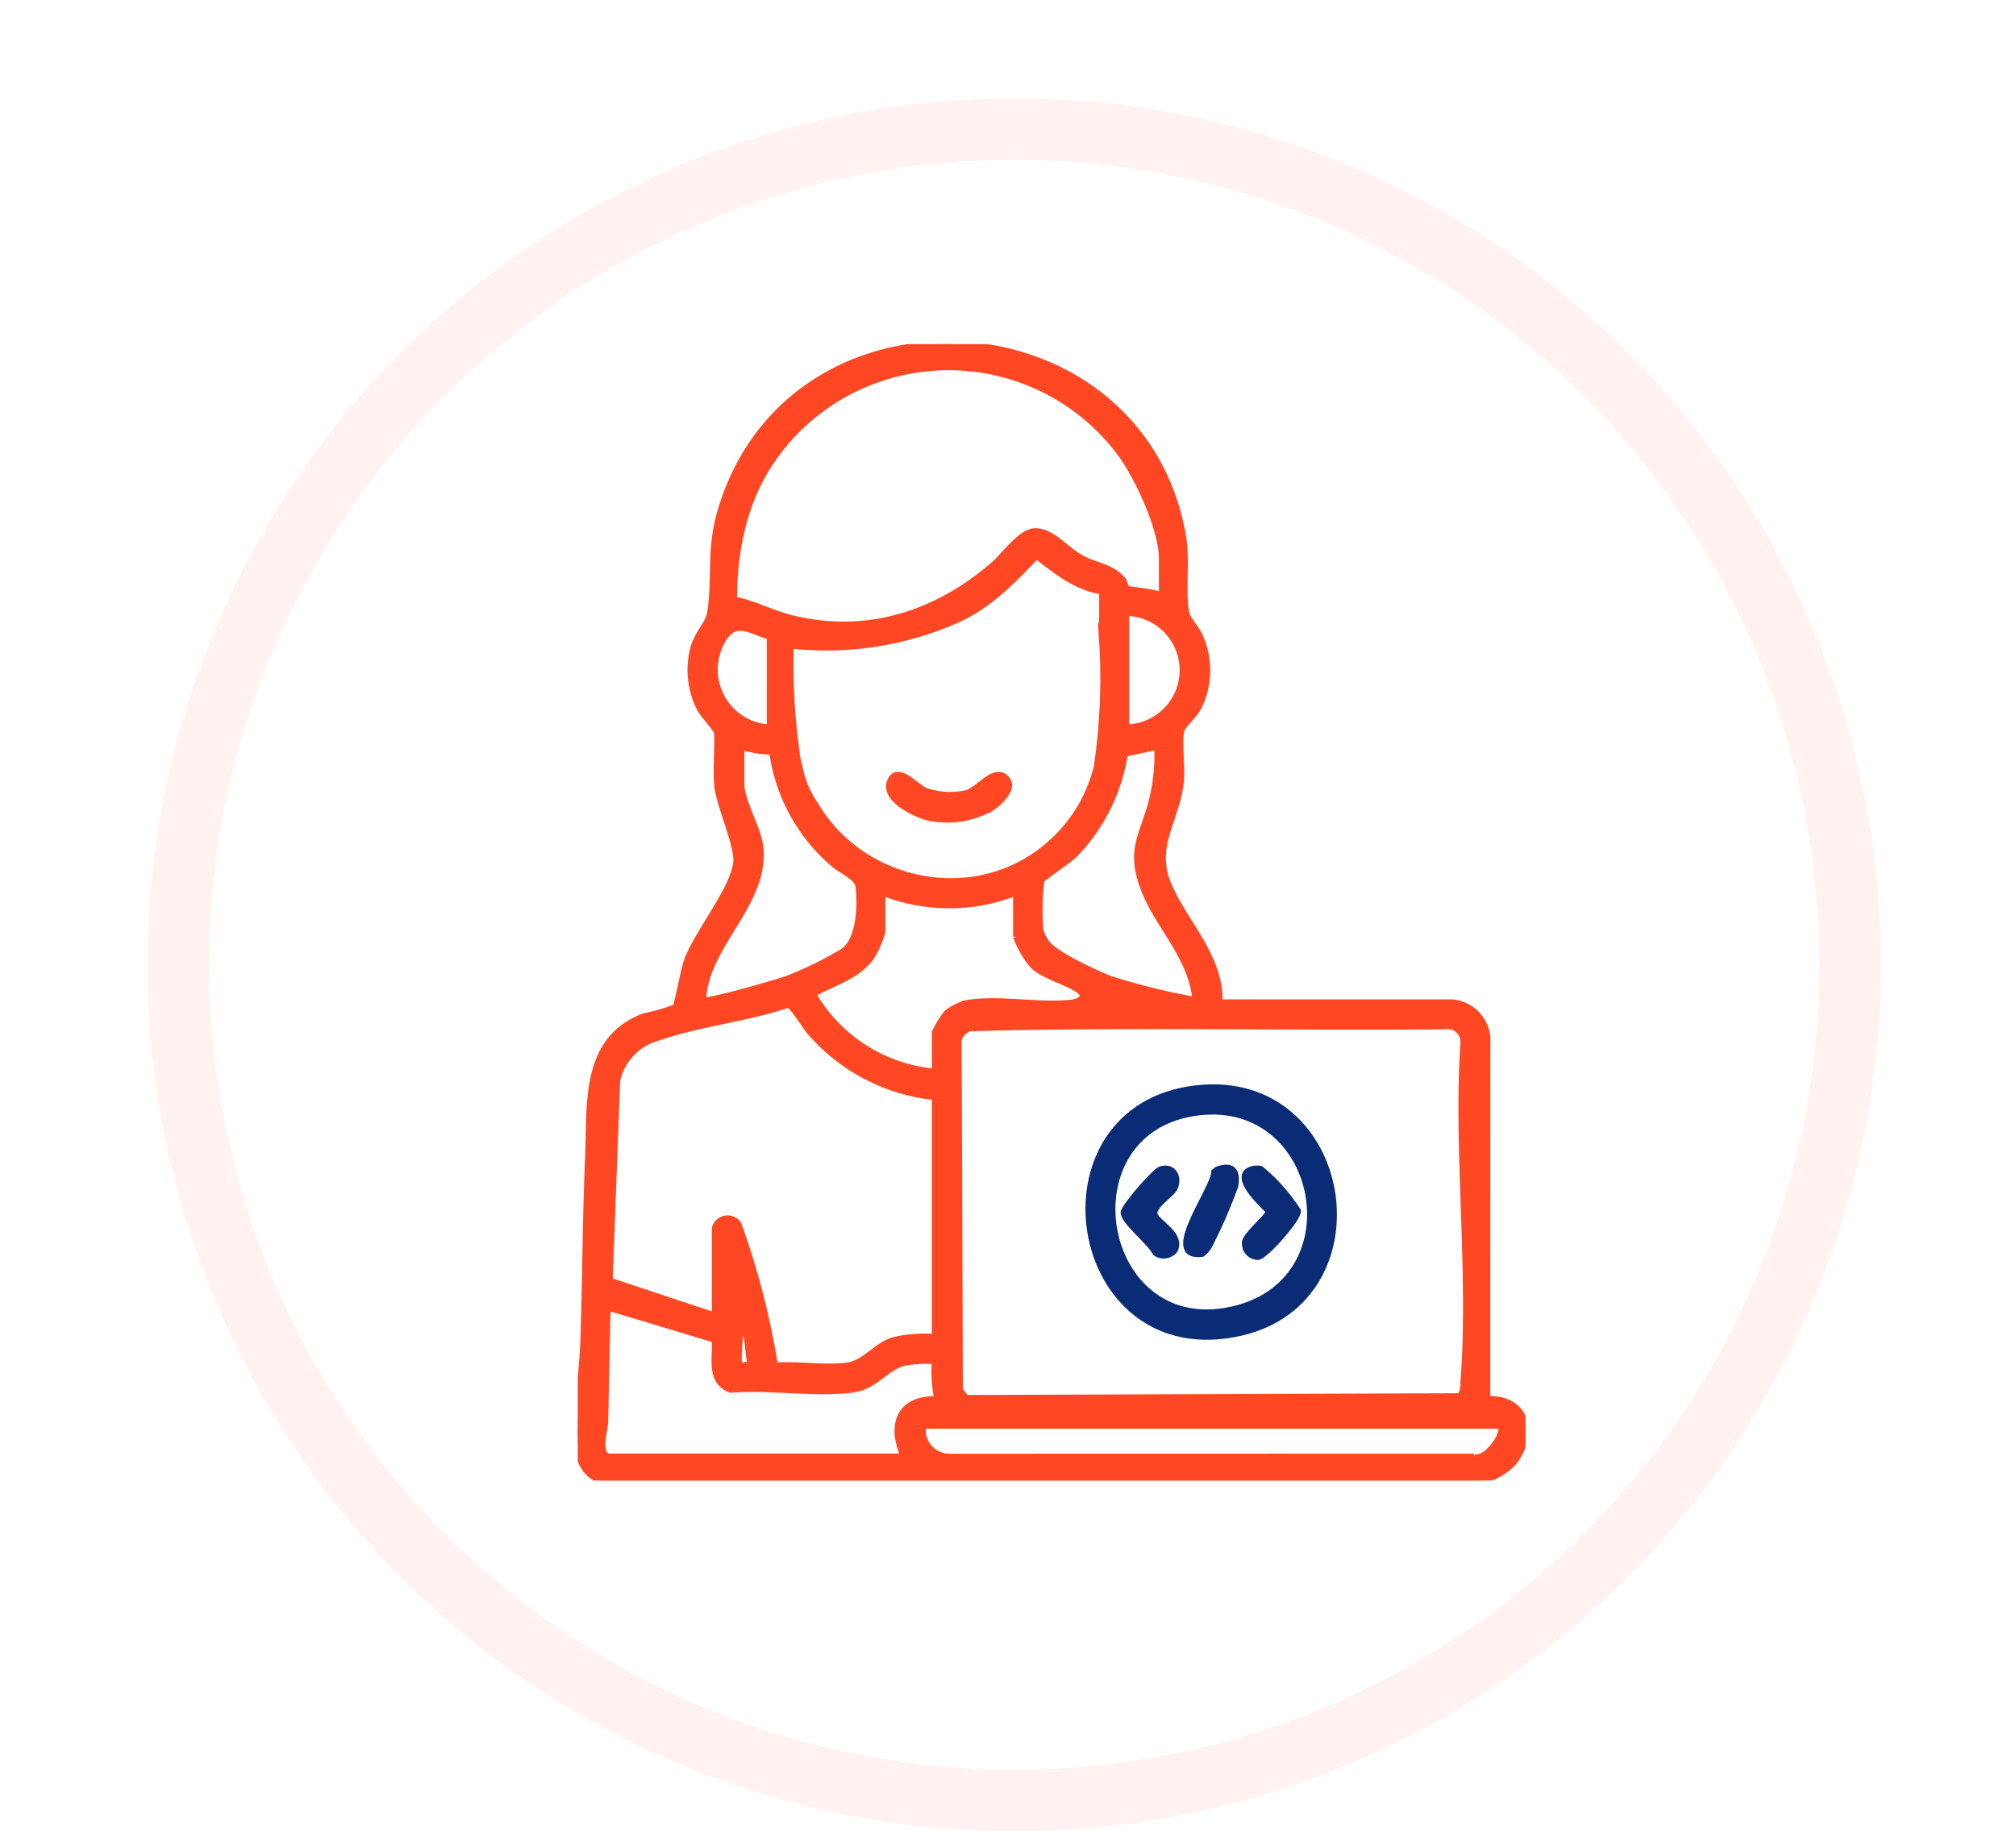
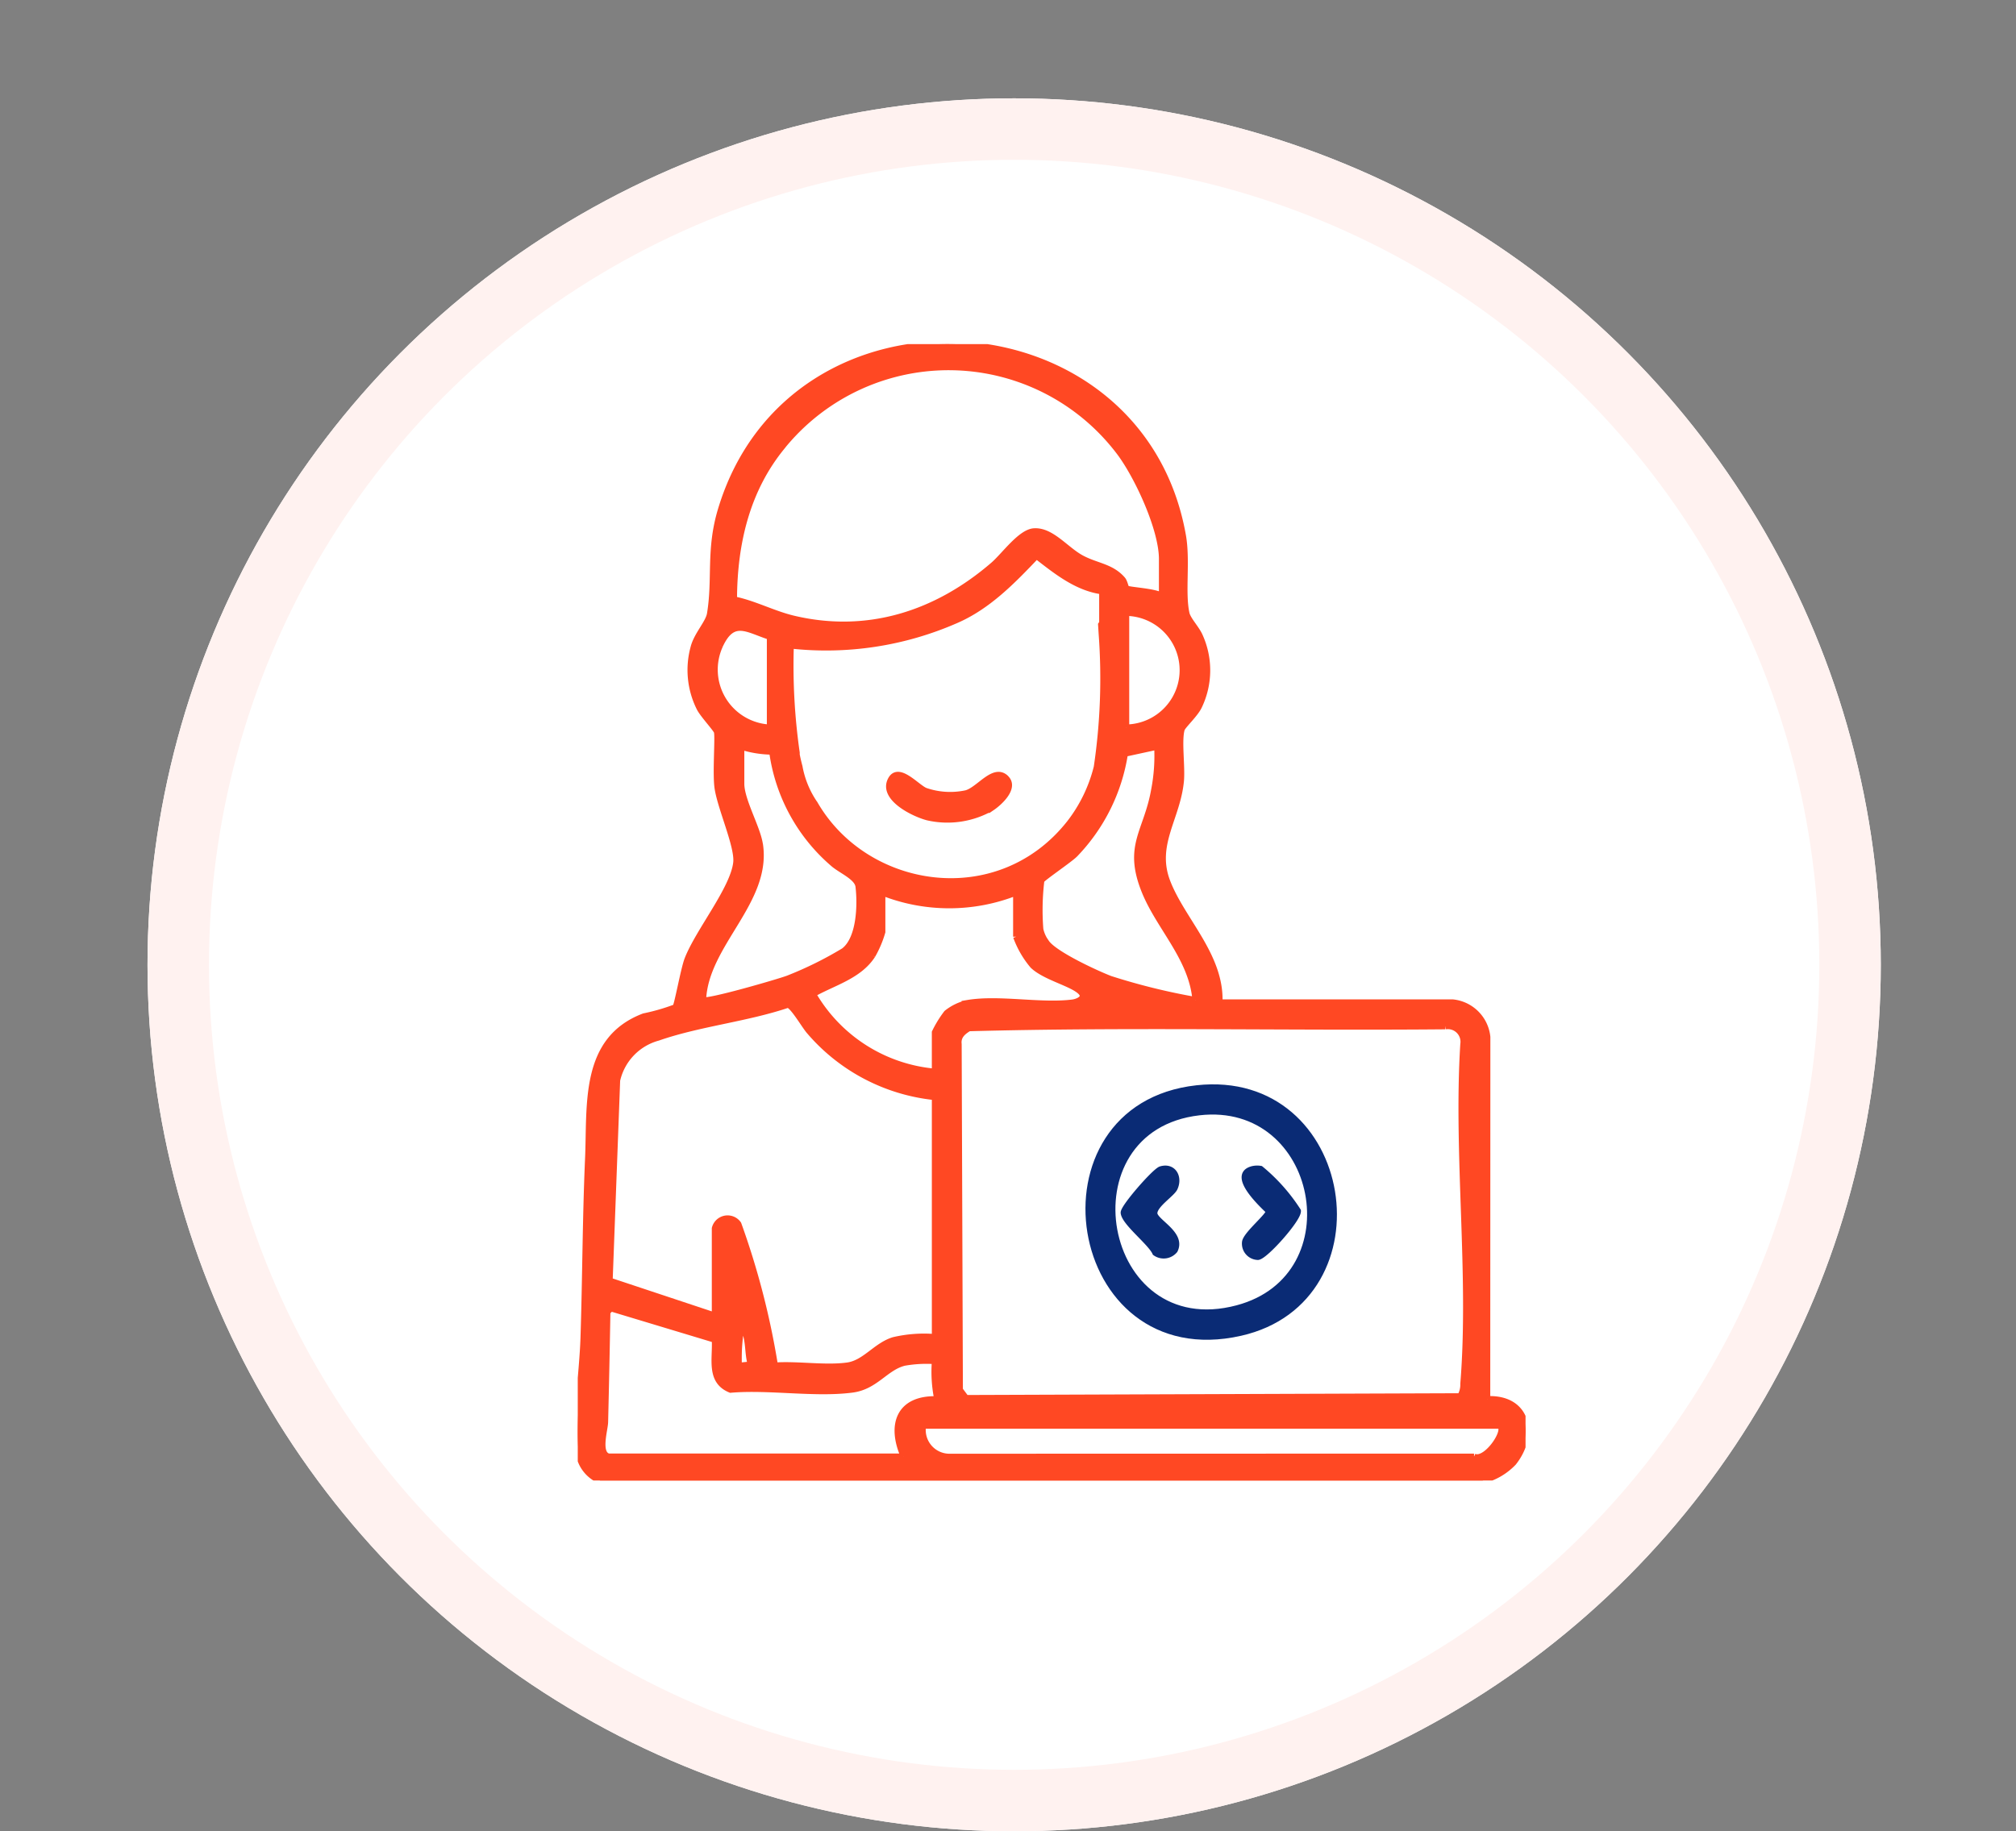
<svg xmlns="http://www.w3.org/2000/svg" width="164" height="149" viewBox="0 0 164 149">
  <rect x="0" y="0" width="164" height="149" fill="#808080" stroke="none" />
  <defs>
    <clipPath id="clip-path">
      <rect id="Rectángulo_697" data-name="Rectángulo 697" width="77.102" height="92.461" transform="translate(0 0)" fill="#ff4823" stroke="#ff4823" stroke-width="0.5" />
    </clipPath>
    <clipPath id="clip-Colaboradores">
      <rect width="164" height="149" />
    </clipPath>
  </defs>
  <g id="Colaboradores" clip-path="url(#clip-Colaboradores)">
-     <rect width="164" height="149" fill="#fff" />
    <g id="Grupo_1212" data-name="Grupo 1212" transform="translate(-3040 1839)">
      <g id="Elipse_74" data-name="Elipse 74" transform="translate(3052 -1831)" fill="#fff" stroke="#fff2f0" stroke-width="5">
        <circle cx="70.5" cy="70.5" r="70.5" stroke="none" />
        <circle cx="70.5" cy="70.5" r="68" fill="none" />
      </g>
      <g id="Grupo_1207" data-name="Grupo 1207" transform="translate(3087 -1811)">
        <g id="Grupo_1199" data-name="Grupo 1199" clip-path="url(#clip-path)">
          <path id="Trazado_364" data-name="Trazado 364" d="M46.361,60.551c12.646-1.392,15.483,17.185,3.551,19.888-14.047,3.183-17.319-18.372-3.551-19.888m.195,1.946c-11.262,1.293-8.208,18.969,3.112,15.948,9.58-2.556,6.787-17.085-3.112-15.948" transform="translate(4)" fill="#0a2b75" stroke="#0a2b75" stroke-width="0.5" />
          <path id="Trazado_365" data-name="Trazado 365" d="M34.84,35.328c.766.764-.506,1.946-1.132,2.371a7.212,7.212,0,0,1-5.25.8c-1.134-.295-3.726-1.567-3-3.027.611-1.233,2.111.591,2.821.876a6.2,6.2,0,0,0,3.311.2c1.05-.267,2.273-2.2,3.253-1.223" fill="#ff4823" stroke="#ff4823" stroke-width="0.5" />
          <path id="Trazado_366" data-name="Trazado 366" d="M50.821,67.148a1.643,1.643,0,0,1,.728-.039,14.67,14.67,0,0,1,3.03,3.412c.068.629-2.652,3.69-3.245,3.745a1.079,1.079,0,0,1-1.046-1.213c.1-.639,2-2.162,1.937-2.512-.547-.528-3.087-2.884-1.4-3.393" transform="translate(4)" fill="#0a2b75" stroke="#0a2b75" stroke-width="0.5" />
          <path id="Trazado_367" data-name="Trazado 367" d="M43.432,67.144c1.017-.3,1.523.646,1.121,1.519-.222.48-1.648,1.356-1.651,2.049s2.333,1.662,1.658,3.012a1.162,1.162,0,0,1-1.573.206c-.374-.845-2.493-2.444-2.572-3.252-.042-.434,2.546-3.394,3.017-3.534" transform="translate(4)" fill="#0a2b75" stroke="#0a2b75" stroke-width="0.5" />
-           <path id="Trazado_368" data-name="Trazado 368" d="M48.089,67.142c1.245-.433,1.6.241,1.382,1.381A41.545,41.545,0,0,1,47.345,73.4a2.142,2.142,0,0,1-.554.615c-3.328.4.822-5.047.992-6.6a.5.5,0,0,1,.306-.276" transform="translate(4)" fill="#0a2b75" stroke="#0a2b75" stroke-width="0.5" />
          <path id="Trazado_369" data-name="Trazado 369" d="M73.981,85.847l.009-29.474a3.149,3.149,0,0,0-2.83-2.811H52.2c.146-3.8-3.07-6.712-4.255-9.845-1.138-3.011.83-5.158,1.117-8.167.111-1.157-.207-3.3.064-4.216.09-.3,1.113-1.22,1.418-1.888a6.757,6.757,0,0,0,.054-5.693c-.264-.61-.968-1.323-1.082-1.835-.376-1.686.073-4.265-.288-6.324C45.8-3.918,17.394-5.683,11.644,13.5c-.974,3.248-.408,5.59-.884,8.452-.121.736-1.08,1.709-1.338,2.745a6.907,6.907,0,0,0,.495,4.925c.269.53,1.336,1.671,1.406,1.914.122.419-.125,3.422.058,4.6.259,1.673,1.655,4.73,1.517,6.036-.229,2.15-3.085,5.6-3.972,7.9-.3.779-.822,3.708-.976,3.885a16.679,16.679,0,0,1-2.565.742C.4,56.59,1.037,61.9.843,66.294.63,71.162.63,76.026.47,80.9.382,83.613-.189,87.428.064,90.04a2.849,2.849,0,0,0,1.761,2.421H73.591A5.2,5.2,0,0,0,76.119,91c1.819-2.3,1.117-5.3-2.138-5.155M70.585,55.5a1.279,1.279,0,0,1,1.459,1.459c-.564,8.959.72,18.777,0,27.635a1.884,1.884,0,0,1-.249,1.015l-40.214.144-.5-.672-.1-28.125c-.075-.644.337-1,.84-1.3,12.884-.349,25.846-.039,38.759-.157M17.328,24.52a26.307,26.307,0,0,0,13.411-2.042c2.62-1.127,4.624-3.192,6.577-5.25,1.6,1.234,3.268,2.6,5.351,2.883v2.566c-.052.09-.09.146-.09.146s.02.3.049.779a49.128,49.128,0,0,1-.4,10.813,12.227,12.227,0,0,1-2.2,4.545c-5.764,7.334-16.6,5.663-20.762-1.588l-.015-.016a7.734,7.734,0,0,1-1.214-2.972c-.1-.374-.189-.755-.258-1.148.009.006.022.009.031.015a50.006,50.006,0,0,1-.48-8.731m6.636,25.218a8.574,8.574,0,0,0,.81-1.913V44.616a14.831,14.831,0,0,0,10.892,0v3.6a7.741,7.741,0,0,0,1.355,2.341c.986.954,3.18,1.436,3.891,2.138.505.5-.21.822-.667.88-2.582.324-5.966-.392-8.521.036a4.208,4.208,0,0,0-1.708.82,9.029,9.029,0,0,0-.962,1.565V59.2a12.756,12.756,0,0,1-9.917-6.323c1.65-.936,3.73-1.459,4.827-3.142m26.287,3.629a52.185,52.185,0,0,1-6.938-1.714c-1.183-.457-4.575-2.027-5.2-2.966a2.769,2.769,0,0,1-.487-1.069,20.009,20.009,0,0,1,.083-3.975c.1-.209,2.293-1.687,2.732-2.129a15.129,15.129,0,0,0,4.066-8.188l2.634-.573a14.625,14.625,0,0,1-.25,3.54c-.611,3.443-2.285,4.516-.756,8.261,1.193,2.921,3.833,5.422,4.118,8.813M44.612,31.2V21.861a4.668,4.668,0,0,1,0,9.335M16.7,8.244a17.42,17.42,0,0,1,27.408.6c1.457,1.958,3.42,6.208,3.42,8.638V20.5c-.517-.383-2.654-.47-2.886-.615-.082-.052-.154-.534-.33-.736-.919-1.054-2.1-1.07-3.332-1.729-1.293-.694-2.447-2.281-3.865-2.187-1.089.073-2.406,1.958-3.3,2.733-4.6,3.974-10.194,5.8-16.236,4.382-1.672-.392-3.188-1.226-4.873-1.572.014-4.556,1.038-8.98,4-12.532M11.57,24.508c1.065-2.293,2.234-1.28,4.063-.7V31.2a4.722,4.722,0,0,1-4.063-6.688m3.238,16.168C14.6,39.331,13.3,37.109,13.3,35.767V32.752a8.654,8.654,0,0,0,2.52.4,14.6,14.6,0,0,0,4.973,9.127c.626.546,1.957,1.078,2.049,1.841.181,1.5.11,4.263-1.189,5.252A29.8,29.8,0,0,1,17.1,51.622c-.746.282-6.658,2-6.908,1.746.171-4.554,5.355-8.023,4.62-12.692M3.2,59.9a4.656,4.656,0,0,1,3.333-3.475c3.292-1.153,7.208-1.542,10.556-2.676.408.038,1.353,1.7,1.749,2.15a15.5,15.5,0,0,0,10.217,5.36l0,19.534a10.836,10.836,0,0,0-3.352.247c-1.441.437-2.334,1.872-3.766,2.068-1.8.247-4.045-.128-5.9,0a63.8,63.8,0,0,0-2.974-11.512,1.065,1.065,0,0,0-1.908.35v7.1L2.59,76.2Zm9.9,18.948H13.3v.971c.7.852.464,2.191.781,3.206l-.976.1a15,15,0,0,1,.195-3.113c-.352-.232-.16-.81-.193-1.166M26.524,90.516H2.506c-.915-.255-.3-2.17-.285-2.812q.108-4.482.186-8.961l.295-.292L11.151,81c.092,1.527-.482,3.362,1.278,4.071,3.111-.268,6.869.384,9.9-.012,1.9-.247,2.7-1.806,4.235-2.184a10.319,10.319,0,0,1,2.494-.134,11.122,11.122,0,0,0,.193,3.111c-3.116-.1-3.865,2.089-2.724,4.669m46.386,0-42.6.01a2.184,2.184,0,0,1-2.227-2.538H74.855c1.02,0-.872,3.009-1.945,2.528" fill="#ff4823" stroke="#ff4823" stroke-width="0.5" />
        </g>
      </g>
    </g>
  </g>
</svg>